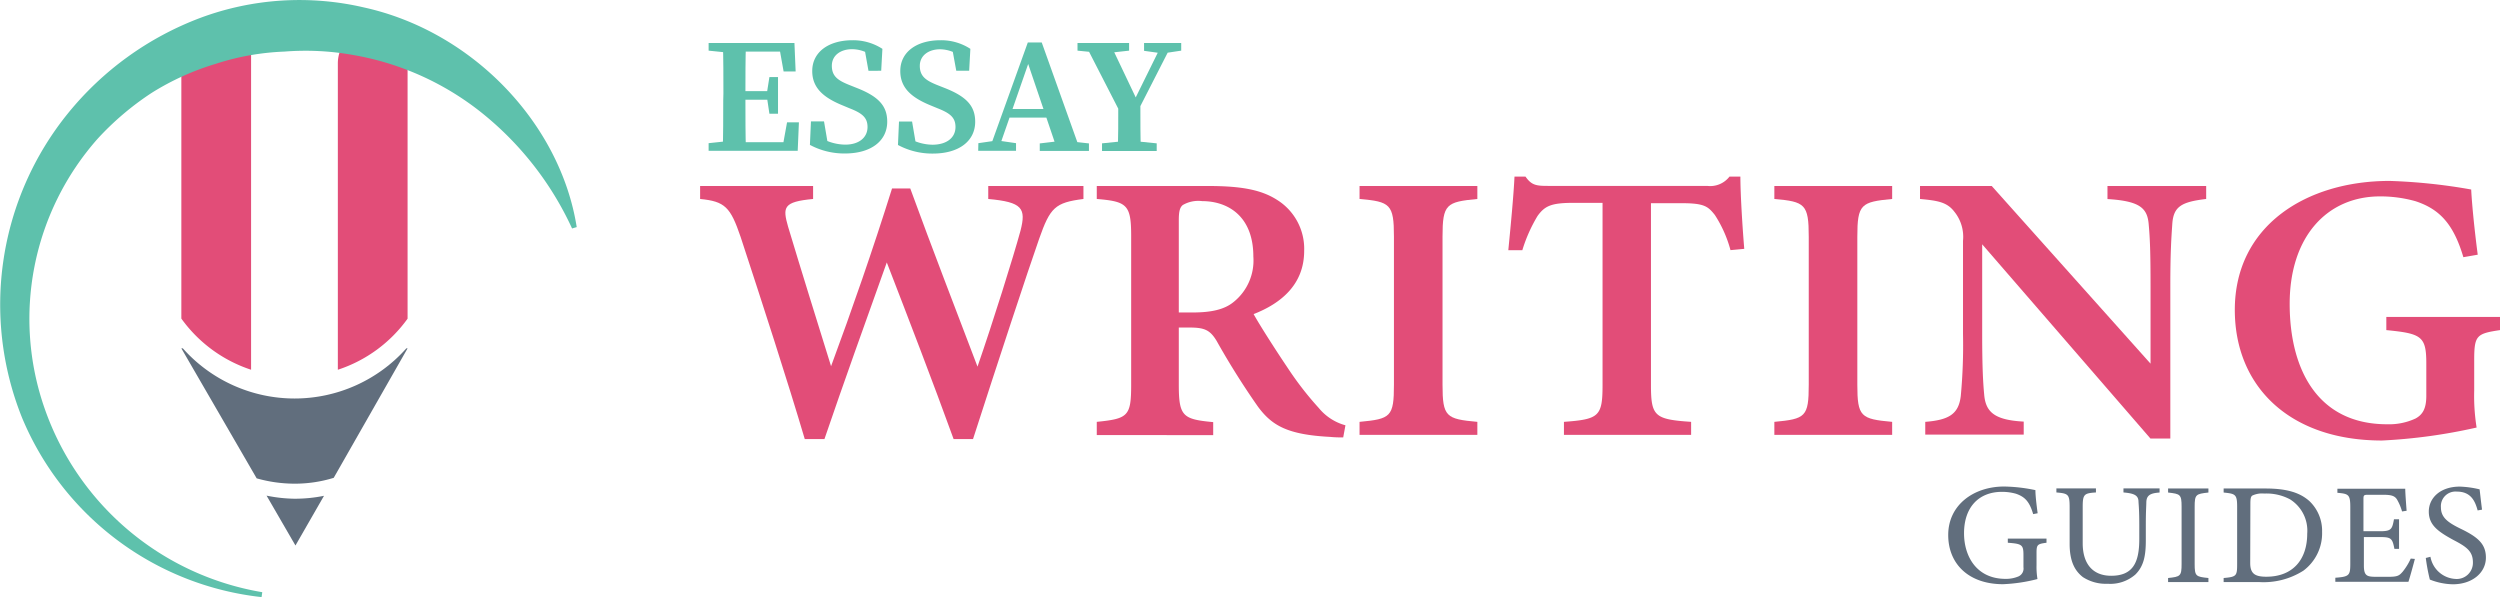
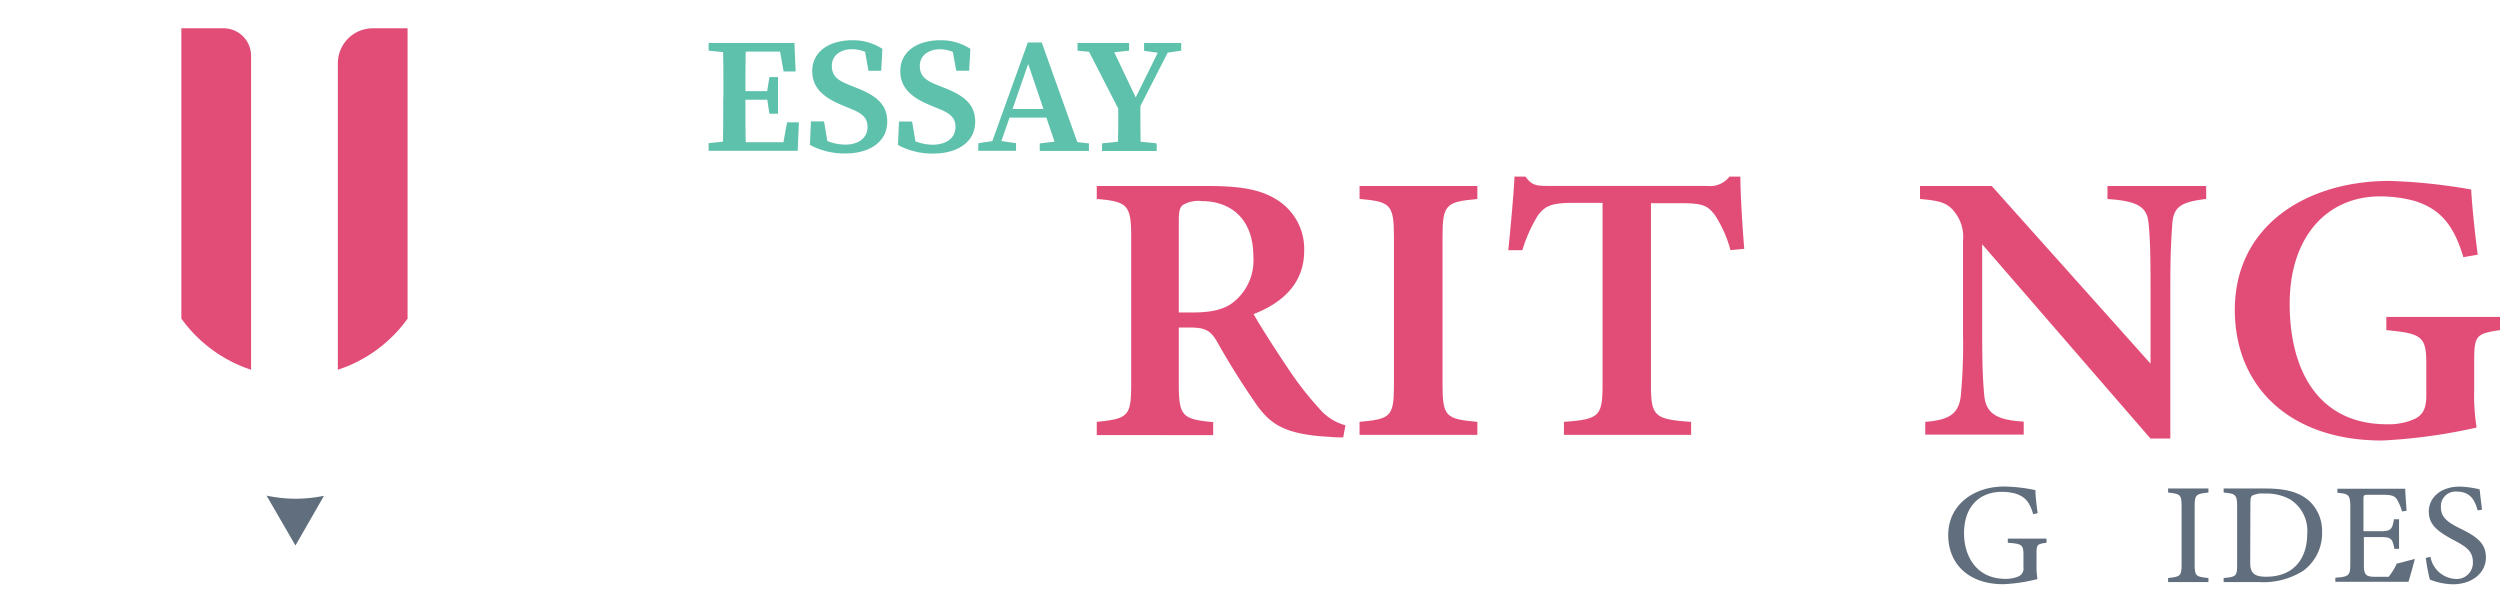
<svg xmlns="http://www.w3.org/2000/svg" viewBox="0 0 290.74 69.44">
  <defs>
    <style>.cls-1{fill:#5ec1ac;}.cls-2{fill:#e24d78;}.cls-3{fill:#616e7d;}</style>
  </defs>
  <g id="Layer_2" data-name="Layer 2">
    <g id="Layer_1-2" data-name="Layer 1">
      <path class="cls-1" d="M82.41,5.89V5h3V6.17h-.25Zm3,10.47v1.18h-3v-.89l2.73-.29Zm-1.28-5.5c0-1.95,0-3.91-.06-5.86h2.68c-.06,1.91-.06,3.88-.06,5.86v.67c0,2.09,0,4.06.06,6H84.05c.06-1.91.06-3.88.06-5.86ZM90.54,5,91.7,6H85.39V5h7l.14,3.31H91.13Zm-.74,6.6H85.39v-1H89.8Zm3.11,2.63-.14,3.31H85.39v-1H92.1l-1.17,1,.6-3.31Zm-3.73-3.37.3-1.9h1v4.27h-1l-.3-2Z" />
      <path class="cls-1" d="M100.89,14.77c0-1.11-.64-1.61-2.1-2.18L98,12.26c-2.18-.89-3.54-2-3.54-4,0-2.22,1.92-3.58,4.68-3.58a6.26,6.26,0,0,1,3.48,1l-.14,2.55H101l-.51-2.85,1.43.58v.94A4.1,4.1,0,0,0,99.1,5.72c-1.33,0-2.36.71-2.36,1.93s.71,1.7,2,2.22l.85.34c2.57,1,3.59,2.1,3.59,3.94,0,2.23-1.87,3.7-4.92,3.7a8.47,8.47,0,0,1-4.07-1l.12-2.73h1.52l.51,3L95,16.62v-.9a5.72,5.72,0,0,0,3.3,1.1C99.89,16.82,100.89,16,100.89,14.77Z" />
      <path class="cls-1" d="M111.12,14.77c0-1.11-.64-1.61-2.09-2.18l-.8-.33c-2.17-.89-3.53-2-3.53-4,0-2.22,1.91-3.58,4.67-3.58a6.21,6.21,0,0,1,3.48,1l-.14,2.55h-1.5l-.52-2.85,1.43.58v.94a4.09,4.09,0,0,0-2.78-1.17c-1.33,0-2.37.71-2.37,1.93s.72,1.7,2,2.22l.86.34c2.56,1,3.58,2.1,3.58,3.94,0,2.23-1.87,3.7-4.92,3.7a8.4,8.4,0,0,1-4.06-1l.12-2.73h1.52l.51,3-1.41-.5v-.9a5.69,5.69,0,0,0,3.29,1.1C110.12,16.82,111.12,16,111.12,14.77Z" />
      <path class="cls-1" d="M113.78,16.65l2-.29h.38l2,.29v.89h-4.4Zm5.75-11.71h1.62l4.5,12.6H123L119.36,6.81l.6-.48-3.9,11.21H115Zm-2.22,7.74h5.34l.38,1h-6Zm3.61,4,2.36-.28h.86l2.5.28v.87h-5.72Z" />
      <path class="cls-1" d="M125.31,5.89V5h6v.89l-2.54.28h-.63Zm5.12,7.49L126.13,5h2.94l3.33,7-.65,0,3.45-7h1.17l-4.28,8.38Zm1.21,3,2.88.29v.89h-6.36v-.89l2.85-.29Zm-1.59-4.58h2.57c0,2.51,0,4,.06,5.76H130C130.05,15.87,130.05,14.31,130.05,11.78Zm5-5.61-2-.28V5h4.32v.89l-1.87.28Z" />
-       <path class="cls-2" d="M126,23.14c-3.31.42-3.87,1-5.15,4.63s-4.89,14.6-7.69,23.29H110.9c-2.39-6.6-5.2-13.89-7.77-20.54-2.52,7.05-5,13.94-7.25,20.54H93.59c-2-6.76-4.89-15.67-7.46-23.51-1.18-3.46-1.81-4.13-4.71-4.41V21.63H94.56v1.51c-3.47.33-3.56.94-2.91,3.22,1.63,5.43,3.34,10.88,5,16.23C99.09,36,101.52,29,103.74,21.92h2.12c2.58,7.07,5.21,13.85,7.82,20.72,1.8-5.2,4.18-12.8,5-15.81.67-2.61.23-3.33-3.75-3.69V21.63H126Z" />
      <path class="cls-2" d="M156.21,50.87c-.39,0-.93,0-1.51-.06-5-.26-6.78-1.33-8.4-3.51a90.3,90.3,0,0,1-4.82-7.67c-.78-1.28-1.42-1.54-3.21-1.54l-1.18,0v6.67c0,3.67.48,4,4,4.33v1.51H127.55V49.06c3.65-.37,4-.66,4-4.33V27.43c0-3.61-.48-4-4-4.29V21.63h12.91c3.88,0,6.22.43,8.08,1.63a6.7,6.7,0,0,1,3.13,5.91c0,3.91-2.68,6.11-5.88,7.36.75,1.35,2.63,4.28,4,6.31a37.6,37.6,0,0,0,3.59,4.62,6.06,6.06,0,0,0,3.09,2ZM138.69,36.34c2.14,0,3.68-.33,4.75-1.2a6.18,6.18,0,0,0,2.32-5.3c0-4.74-3-6.45-5.95-6.45a3.58,3.58,0,0,0-2.25.45c-.36.28-.47.79-.47,1.77V36.34Z" />
      <path class="cls-2" d="M158.11,50.57V49.06c3.63-.34,4-.58,4-4.33V27.52c0-3.77-.43-4.07-4-4.38V21.63h13.7v1.51c-3.62.34-4.05.61-4.05,4.38V44.73c0,3.74.4,4,4.05,4.33v1.51Z" />
      <path class="cls-2" d="M201.25,29.09A14.29,14.29,0,0,0,199.43,25c-.8-1-1.21-1.37-3.89-1.37H192V44.77c0,3.65.43,4,4.67,4.29v1.51H181.88V49.06c4.08-.3,4.49-.63,4.49-4.29V23.59H183c-2.59,0-3.33.35-4.18,1.51a17.67,17.67,0,0,0-1.78,4h-1.63c.3-3.06.61-6.3.72-8.56h1.28c.7,1,1.24,1.08,2.61,1.08h18.53a2.83,2.83,0,0,0,2.58-1.08h1.27c0,1.95.22,5.62.45,8.4Z" />
-       <path class="cls-2" d="M206.35,50.57V49.06c3.63-.34,4-.58,4-4.33V27.52c0-3.77-.43-4.07-4-4.38V21.63h13.7v1.51c-3.62.34-4.05.61-4.05,4.38V44.73c0,3.74.4,4,4.05,4.33v1.51Z" />
      <path class="cls-2" d="M256.57,23.14c-2.88.34-3.8.88-3.94,2.89-.11,1.63-.23,3.27-.23,7.24V51h-2.31L230.52,28.41V38.85c0,3.92.11,5.74.23,7,.16,2.07,1.2,3,4.6,3.18v1.51H223.9V49.06c2.74-.22,3.88-.89,4.13-3a63.42,63.42,0,0,0,.26-7.21V28a4.63,4.63,0,0,0-1-3.37c-.85-1.12-1.92-1.3-4-1.49V21.63h8.34L250.1,42.29v-9c0-4-.07-5.6-.21-7.14-.14-1.94-1-2.77-4.8-3V21.63h11.48Z" />
      <path class="cls-2" d="M290.74,38.39c-2.74.41-3,.62-3,3.51v3.53a23.21,23.21,0,0,0,.28,4.29,63.37,63.37,0,0,1-11,1.51c-10.8,0-17.12-6.33-17.12-15.19,0-9.8,8.33-15,18-15a65.43,65.43,0,0,1,9.49,1c.09,1.85.42,5,.76,7.58l-1.67.29c-1.12-3.78-2.71-5.59-5.6-6.52a15.13,15.13,0,0,0-4.09-.55c-6.15,0-10.51,4.67-10.51,12.5,0,7.57,3.21,14,11.33,14a7.31,7.31,0,0,0,3.31-.67c.8-.44,1.25-1.11,1.25-2.64V42.28c0-3.17-.55-3.49-4.65-3.89V36.86h13.22Z" />
      <path class="cls-3" d="M238,63.12c-1.09.14-1.16.24-1.16,1.22v1.41a8.63,8.63,0,0,0,.11,1.59,18.88,18.88,0,0,1-4,.6c-4,0-6.38-2.36-6.38-5.72,0-3.53,3-5.64,6.5-5.64a18.86,18.86,0,0,1,3.64.42c0,.62.12,1.64.26,2.69l-.52.1c-.42-1.42-.93-2-2-2.37a6,6,0,0,0-1.63-.22c-2.67,0-4.41,1.76-4.41,4.82,0,2.66,1.44,5.3,4.83,5.3a3.76,3.76,0,0,0,1.49-.28,1,1,0,0,0,.59-1.07V64.59c0-1.22-.14-1.35-1.82-1.47v-.48H238Z" />
-       <path class="cls-3" d="M251.15,57.28c-1.1.07-1.51.34-1.54,1.11,0,.38-.06,1.09-.06,2.62v1.81c0,1.71-.2,3-1.22,4a4.43,4.43,0,0,1-3.22,1.07,4.92,4.92,0,0,1-2.87-.77c-1-.77-1.55-1.92-1.55-3.88V59c0-1.51-.14-1.61-1.54-1.73v-.47h4.6v.47c-1.4.09-1.54.22-1.54,1.73v4.18c0,2.44,1.21,3.78,3.31,3.78,2.48,0,3.27-1.47,3.27-4.25V61c0-1.53-.06-2.17-.09-2.62,0-.76-.46-1-1.75-1.11v-.47h4.2Z" />
      <path class="cls-3" d="M252.14,67.69v-.47c1.43-.15,1.57-.22,1.57-1.64V58.94c0-1.44-.14-1.5-1.57-1.66v-.47h4.69v.47c-1.46.16-1.6.22-1.6,1.66v6.64c0,1.44.14,1.49,1.6,1.64v.47Z" />
      <path class="cls-3" d="M263.46,56.81c2.46,0,4,.47,5.11,1.46a4.76,4.76,0,0,1,1.48,3.58,5.42,5.42,0,0,1-2.18,4.52,8.64,8.64,0,0,1-5.18,1.32H258.6v-.47c1.5-.13,1.57-.25,1.57-1.62V58.92c0-1.44-.21-1.5-1.57-1.64v-.47Zm-1.77,8.66c0,1.25.56,1.6,1.87,1.6,3.15,0,4.76-2.06,4.76-5a4.3,4.3,0,0,0-2-4,5.78,5.78,0,0,0-3-.67,2.63,2.63,0,0,0-1.38.23c-.16.11-.23.29-.23.94Z" />
-       <path class="cls-3" d="M280.84,65c-.11.44-.58,2.16-.75,2.66h-8.5v-.47c1.62-.12,1.74-.27,1.74-1.64V59c0-1.49-.19-1.57-1.5-1.69v-.47h5.35c1.65,0,2.33,0,2.54,0,0,.42.09,1.67.16,2.56l-.53.08a6,6,0,0,0-.52-1.27c-.28-.55-.69-.67-1.74-.67h-1.66c-.54,0-.57.05-.57.54v3.7h1.94c1.31,0,1.4-.25,1.61-1.39H279v3.44h-.54c-.23-1.2-.37-1.37-1.63-1.37h-1.92v3.33c0,1.17.38,1.27,1.26,1.29h1.62c1.07,0,1.24-.15,1.63-.59a7,7,0,0,0,.94-1.53Z" />
+       <path class="cls-3" d="M280.84,65c-.11.44-.58,2.16-.75,2.66h-8.5v-.47c1.62-.12,1.74-.27,1.74-1.64V59c0-1.49-.19-1.57-1.5-1.69v-.47h5.35c1.65,0,2.33,0,2.54,0,0,.42.09,1.67.16,2.56l-.53.08a6,6,0,0,0-.52-1.27c-.28-.55-.69-.67-1.74-.67h-1.66c-.54,0-.57.05-.57.54v3.7h1.94c1.31,0,1.4-.25,1.61-1.39H279v3.44h-.54c-.23-1.2-.37-1.37-1.63-1.37h-1.92v3.33c0,1.17.38,1.27,1.26,1.29h1.62a7,7,0,0,0,.94-1.53Z" />
      <path class="cls-3" d="M288.14,59.36c-.3-1.1-.79-2.19-2.43-2.19A1.7,1.7,0,0,0,283.87,59c0,1.16.77,1.74,2.23,2.46,2.09,1,3,1.81,3,3.39,0,1.76-1.59,3.1-3.84,3.1a7.56,7.56,0,0,1-2.68-.55,21.69,21.69,0,0,1-.47-2.51l.54-.14a3.13,3.13,0,0,0,2.94,2.58,1.88,1.88,0,0,0,2-1.92c0-1.29-.72-1.81-2.26-2.61-1.84-1-2.87-1.76-2.87-3.31s1.3-2.9,3.61-2.9a11.32,11.32,0,0,1,2.3.32c.07.6.14,1.27.28,2.36Z" />
      <path class="cls-2" d="M29.2,6.49V43a16.22,16.22,0,0,1-8.11-5.95V3.29H26A3.2,3.2,0,0,1,29.2,6.49Z" />
      <path class="cls-2" d="M47.4,3.29V37.06A16.18,16.18,0,0,1,39.29,43V7.36a4.07,4.07,0,0,1,4.07-4.07Z" />
      <path class="cls-3" d="M34.25,58a17,17,0,0,0,3.43-.34l-3.32,5.78L31,57.64A17.28,17.28,0,0,0,34.25,58Z" />
-       <path class="cls-3" d="M47.4,40.51,38.81,55.57a15.3,15.3,0,0,1-4.56.68,16.29,16.29,0,0,1-4.4-.62L21.09,40.51h.17a17.4,17.4,0,0,0,26,0Z" />
-       <path class="cls-1" d="M30.42,69.44A34.22,34.22,0,0,1,2.56,48.57,35.32,35.32,0,0,1,7.92,13.16,36.26,36.26,0,0,1,23.27,2.09,33.05,33.05,0,0,1,42.3.86C55,3.65,65.17,14.39,67.07,26.41l-.54.16A37.06,37.06,0,0,0,56,13.1,32.91,32.91,0,0,0,41.15,6.41,31.29,31.29,0,0,0,33.07,6a29.37,29.37,0,0,0-8,1.43,30.5,30.5,0,0,0-7.43,3.37,33.27,33.27,0,0,0-6.28,5.33A31.59,31.59,0,0,0,5.21,47.56,32.51,32.51,0,0,0,30.5,68.87Z" />
    </g>
  </g>
</svg>